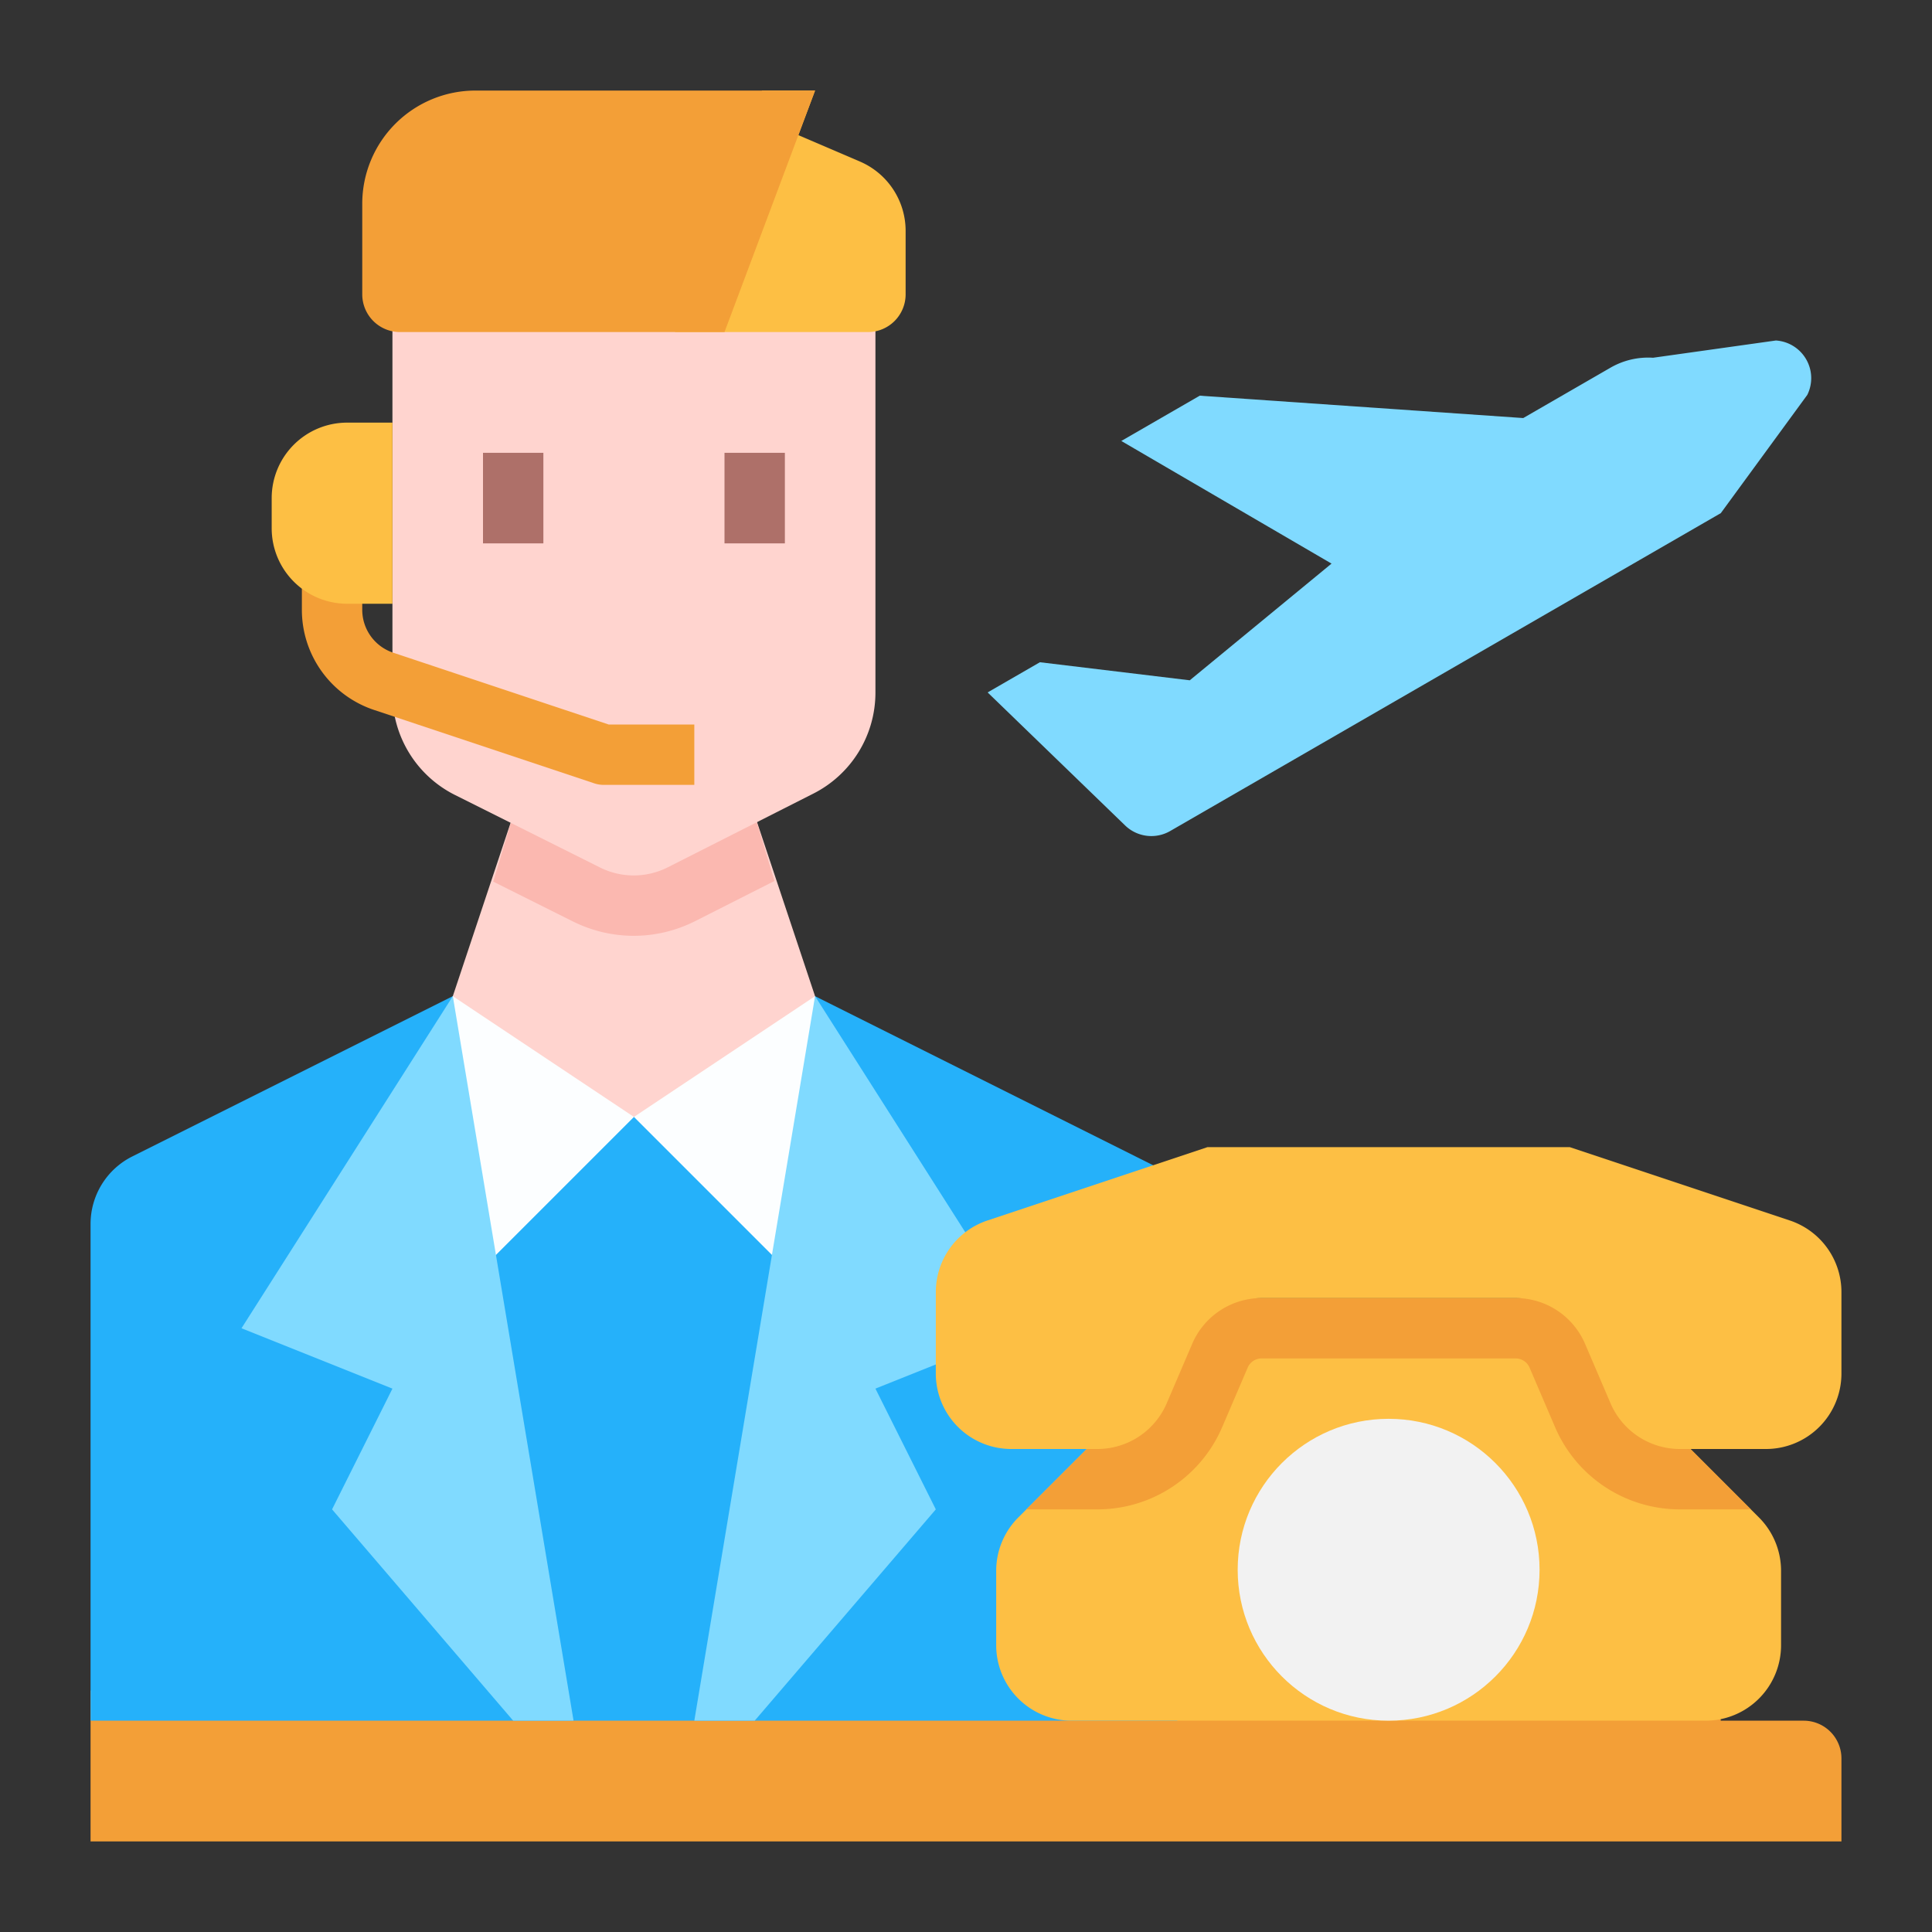
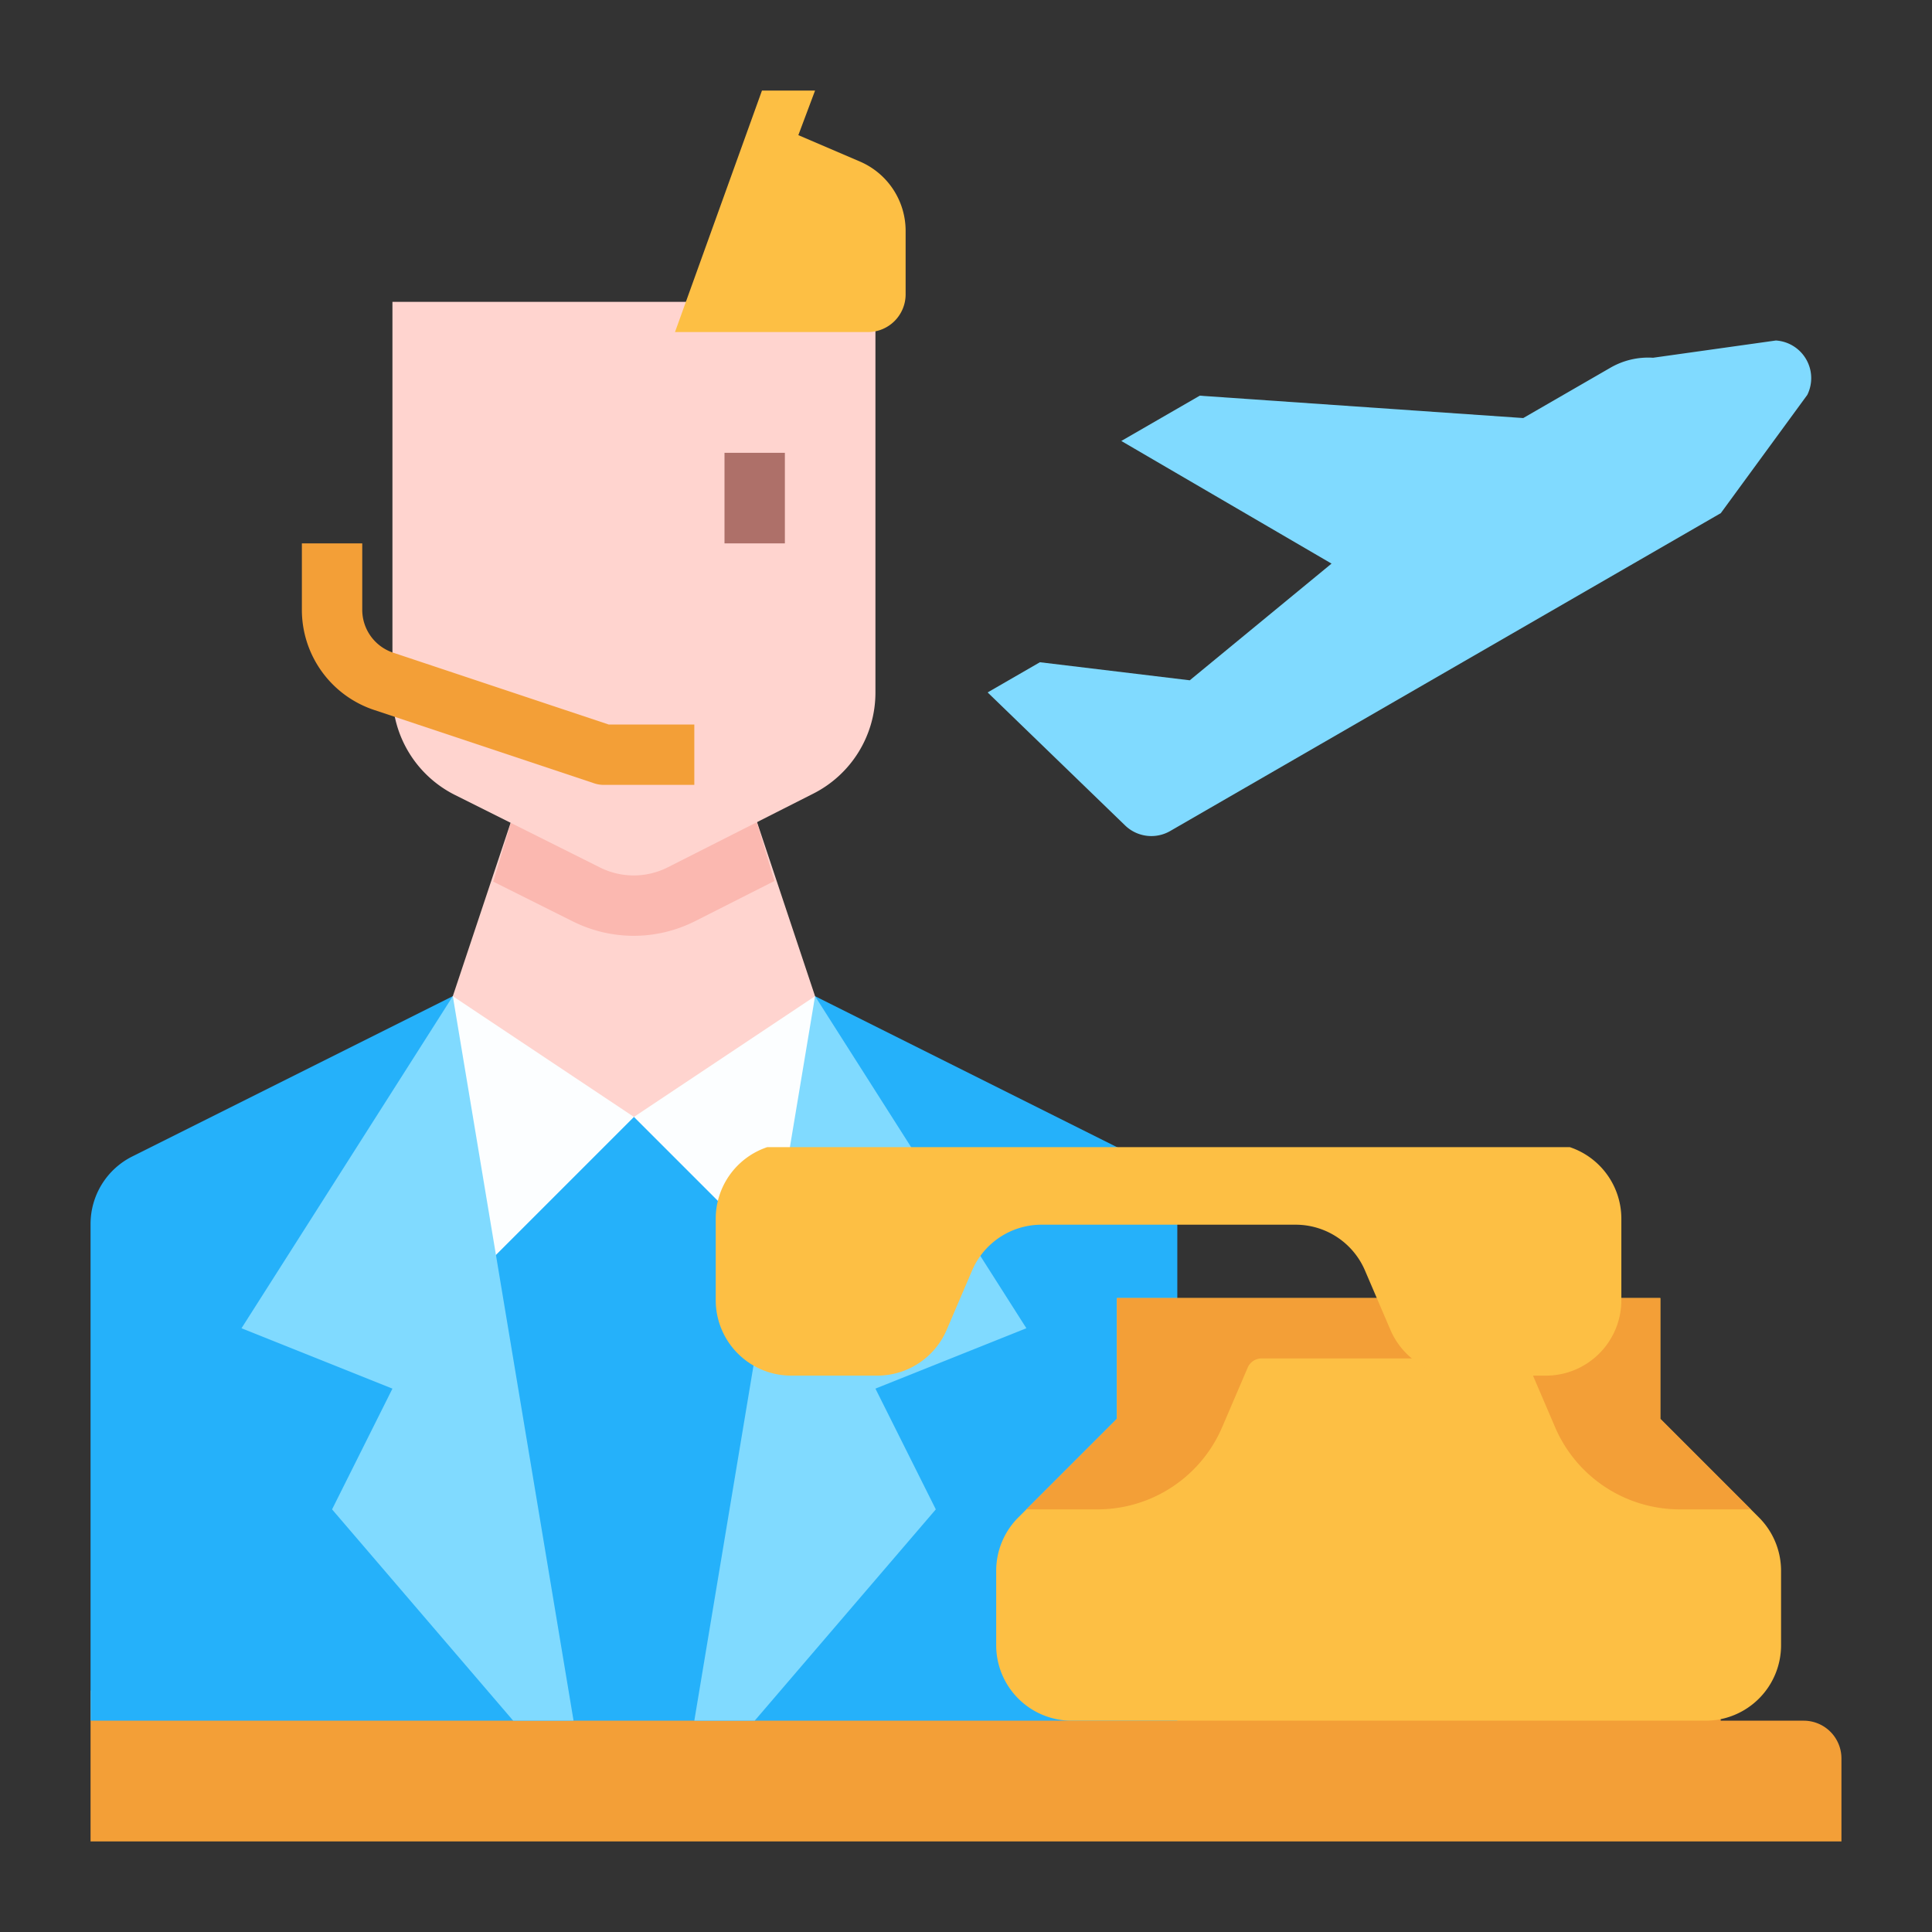
<svg xmlns="http://www.w3.org/2000/svg" id="Flat" height="512" viewBox="0 0 512 512" width="512">
  <rect x="0" y="0" width="512" height="512" fill="#333333" stroke="none" />
  <g>
    <g>
      <path d="m478 456h-22v-8h-432v40h464v-22a10 10 0 0 0 -10-10z" fill="#f39f37" />
      <g>
        <path d="m312 456h-288v-131.639a20 20 0 0 1 11.056-17.889l84.944-42.472h96l96 48z" fill="#25b1fa" />
        <g>
          <path d="m224 288-56 8-56-8 24-72h64z" fill="#ffd4cf" />
          <path d="m120 264 48 32-40 40z" fill="#fcfeff" />
          <path d="m200 216h-64l-5.29 17.633 21.134 10.567a36.178 36.178 0 0 0 16.1 3.8 36.176 36.176 0 0 0 16.263-3.883l21.034-10.651z" fill="#fbb8b0" />
          <path d="m104 80v103.848a30 30 0 0 0 16.584 26.833l38.416 19.208a20 20 0 0 0 17.979-.046l38.575-19.534a30 30 0 0 0 16.446-26.764v-103.545z" fill="#ffd4cf" />
          <path d="m184 208h-24a8 8 0 0 1 -2.53-.411l-58.324-19.441a27.964 27.964 0 0 1 -19.146-26.563v-17.585h16v17.585a11.984 11.984 0 0 0 8.2 11.384l57.1 19.031h22.7z" fill="#f39f37" />
          <path d="m120 264-56 88 40 16-16 32 48 56h16z" fill="#80daff" />
          <path d="m216 264-48 32 40 40z" fill="#fcfeff" />
          <path d="m216 264 56 88-40 16 16 32-48 56h-16z" fill="#80daff" />
        </g>
-         <path d="m72 112h12a20 20 0 0 1 20 20v8a20 20 0 0 1 -20 20h-12a0 0 0 0 1 0 0v-48a0 0 0 0 1 0 0z" fill="#fdbf44" transform="matrix(-1 0 0 -1 176 272)" />
      </g>
      <path d="m456.033 135.986 22.921-31.338a10 10 0 0 0 -8.321-14.412l-32.557 4.571a19.992 19.992 0 0 0 -11.287 2.638l-23.115 13.345-85.732-5.928-20.784 12 55.712 32.5-37.57 30.925-39.712-4.787-13.856 8 36.435 35.252a10 10 0 0 0 11.954 1.473z" fill="#80daff" />
      <g>
        <g>
          <path d="m296 344h144v32l26.142 26.142a20 20 0 0 1 5.858 14.142v19.716a20 20 0 0 1 -20 20h-168a20 20 0 0 1 -20-20v-19.716a20 20 0 0 1 5.858-14.142l26.142-26.142z" fill="#fdbf44" />
          <g>
            <path d="m440 376v-32h-144v32l-24 24h18.812a35.958 35.958 0 0 0 33.088-21.818l6.754-15.758a4 4 0 0 1 3.677-2.424h67.338a4 4 0 0 1 3.677 2.424l6.753 15.757a35.957 35.957 0 0 0 33.089 21.819h18.812z" fill="#f39f37" />
-             <path d="m320 304h96l58.325 19.442a20 20 0 0 1 13.675 18.973v21.585a20 20 0 0 1 -20 20h-22.812a20 20 0 0 1 -18.383-12.122l-6.753-15.756a20 20 0 0 0 -18.383-12.122h-67.338a20 20 0 0 0 -18.383 12.122l-6.748 15.756a20 20 0 0 1 -18.388 12.122h-22.812a20 20 0 0 1 -20-20v-21.585a20 20 0 0 1 13.675-18.973z" fill="#fdbf44" />
+             <path d="m320 304h96a20 20 0 0 1 13.675 18.973v21.585a20 20 0 0 1 -20 20h-22.812a20 20 0 0 1 -18.383-12.122l-6.753-15.756a20 20 0 0 0 -18.383-12.122h-67.338a20 20 0 0 0 -18.383 12.122l-6.748 15.756a20 20 0 0 1 -18.388 12.122h-22.812a20 20 0 0 1 -20-20v-21.585a20 20 0 0 1 13.675-18.973z" fill="#fdbf44" />
          </g>
        </g>
-         <circle cx="368" cy="416" fill="#f2f2f2" r="40" />
      </g>
    </g>
    <g fill="#ae7069">
-       <path d="m128 120h16v24h-16z" />
      <path d="m192 120h16v24h-16z" />
    </g>
    <path d="m240 61.188a20 20 0 0 0 -12.122-18.383l-16.309-6.99 4.431-11.815h-14.071l-23.048 64h51.119a10 10 0 0 0 10-10z" fill="#fdbf44" />
-     <path d="m192 88h-86a10 10 0 0 1 -10-10v-24a30 30 0 0 1 30-30h90z" fill="#f39f37" />
  </g>
</svg>